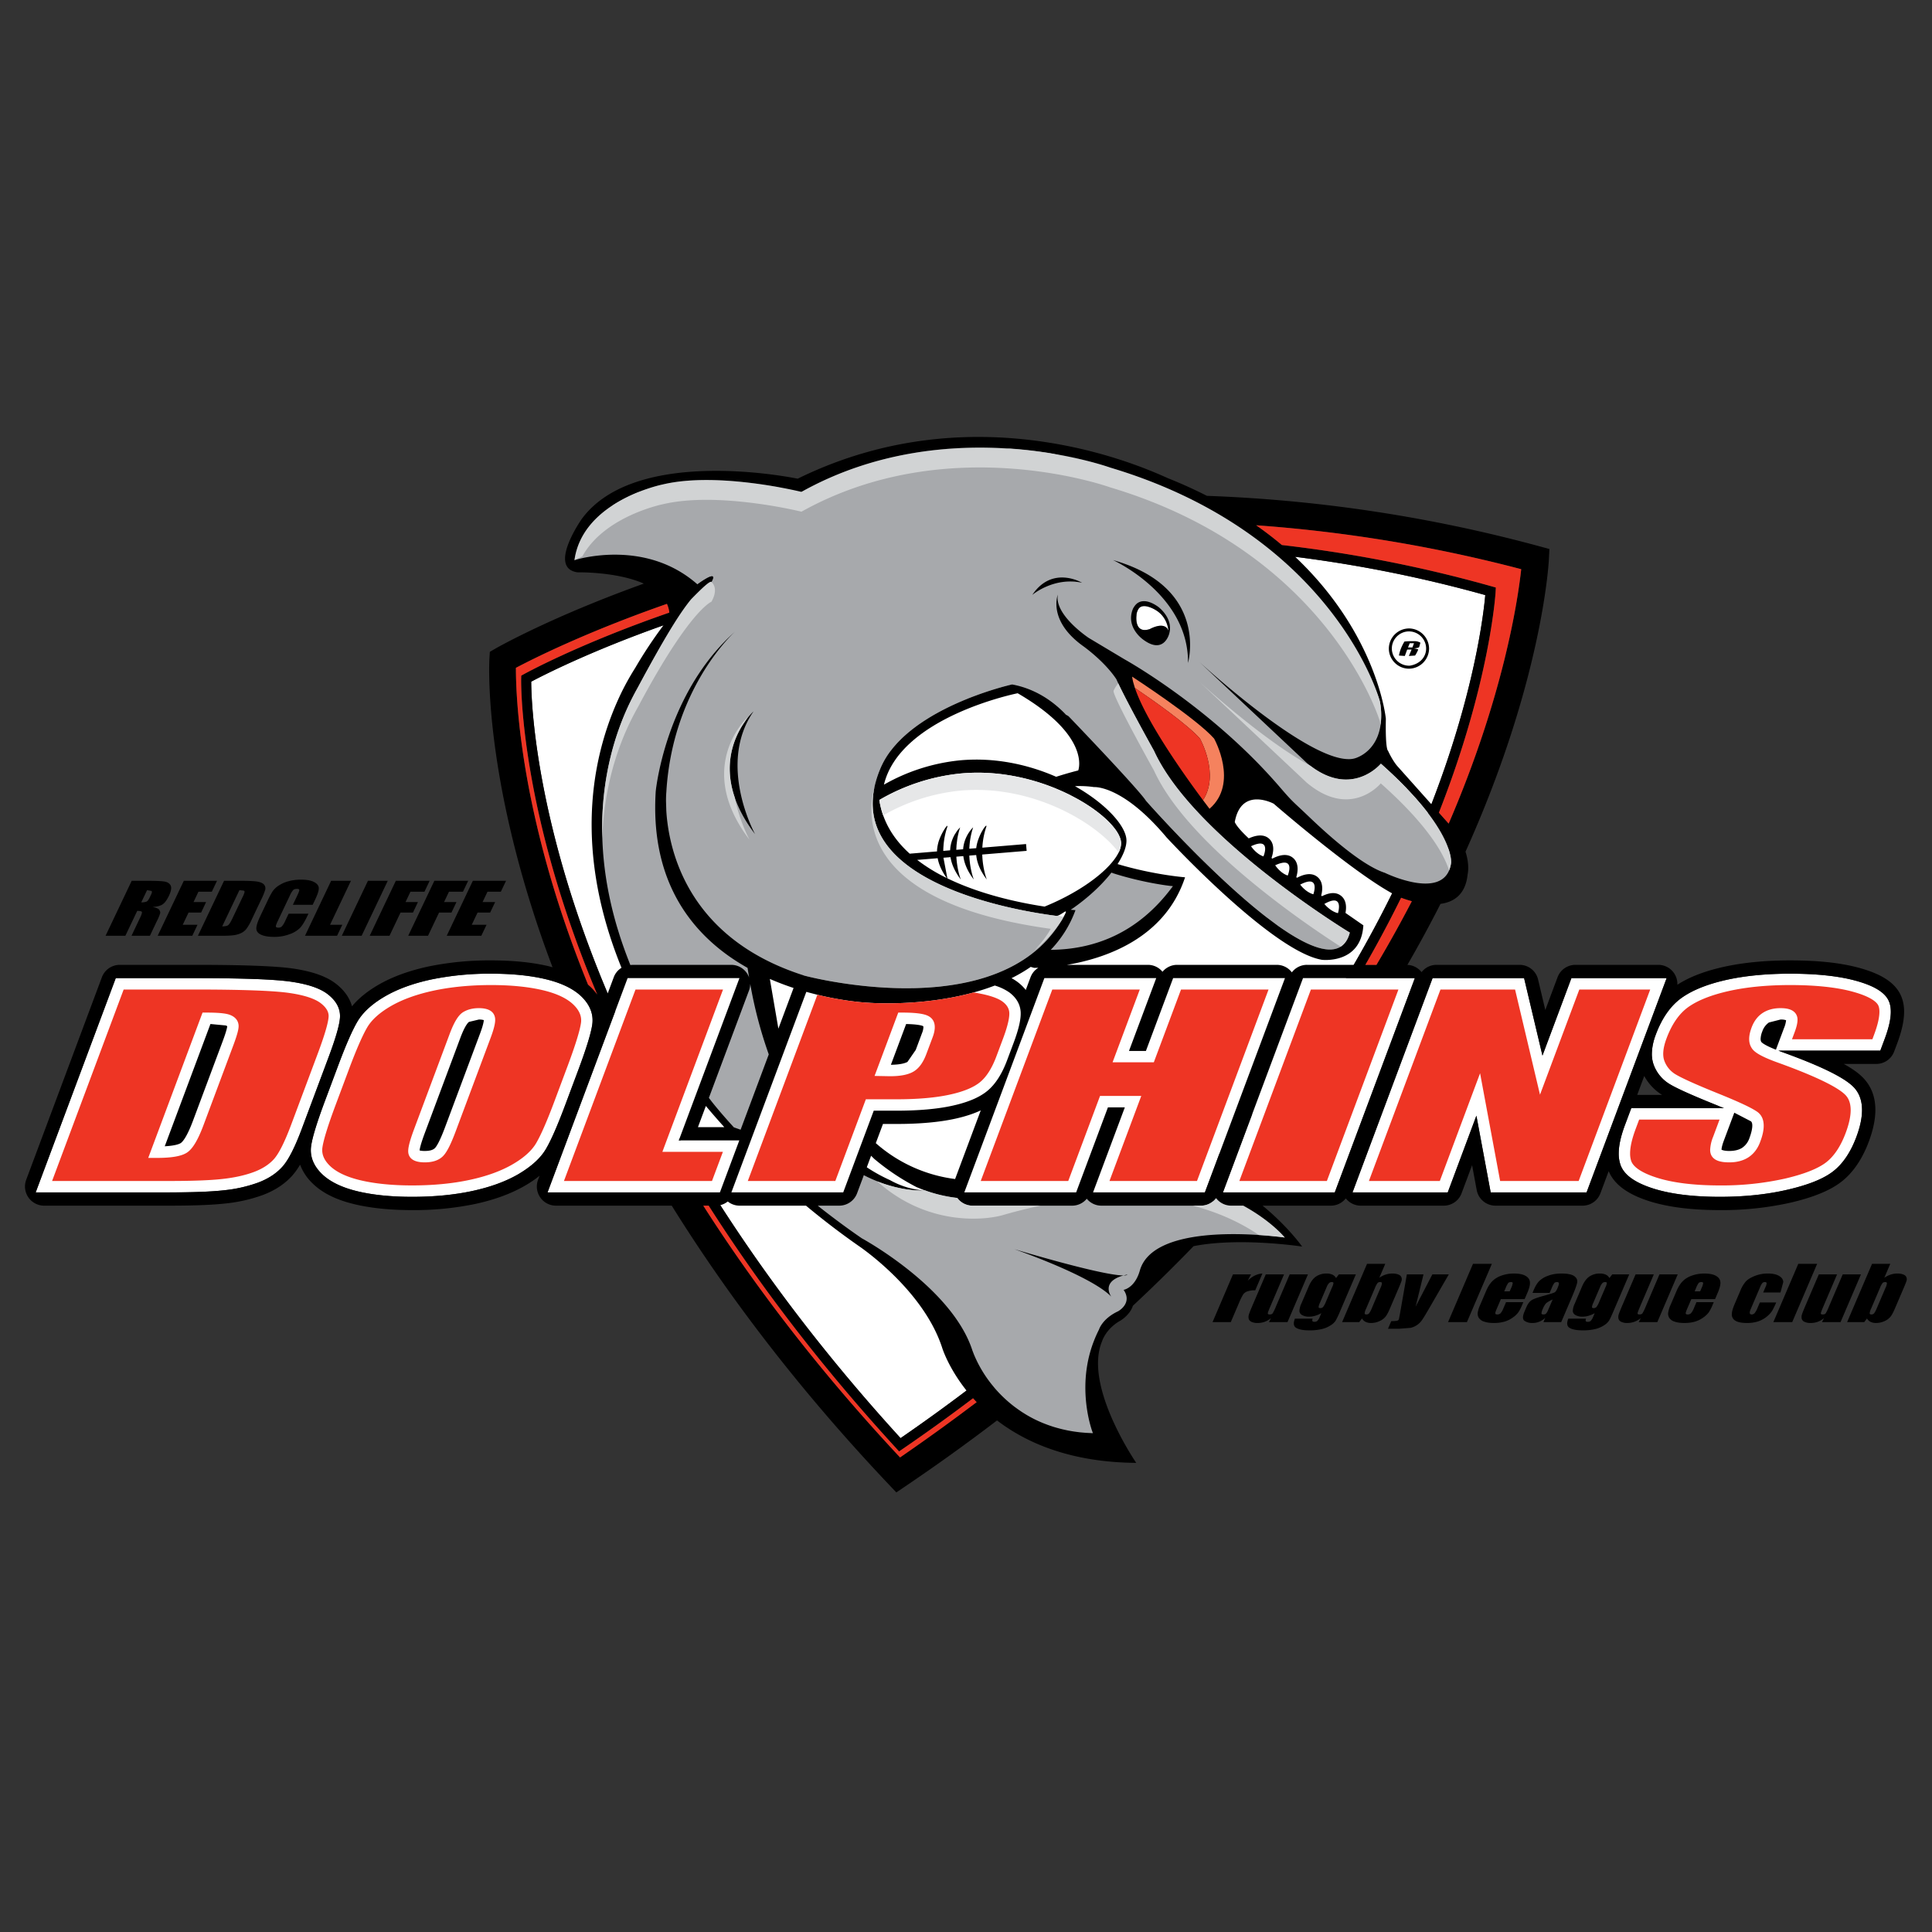
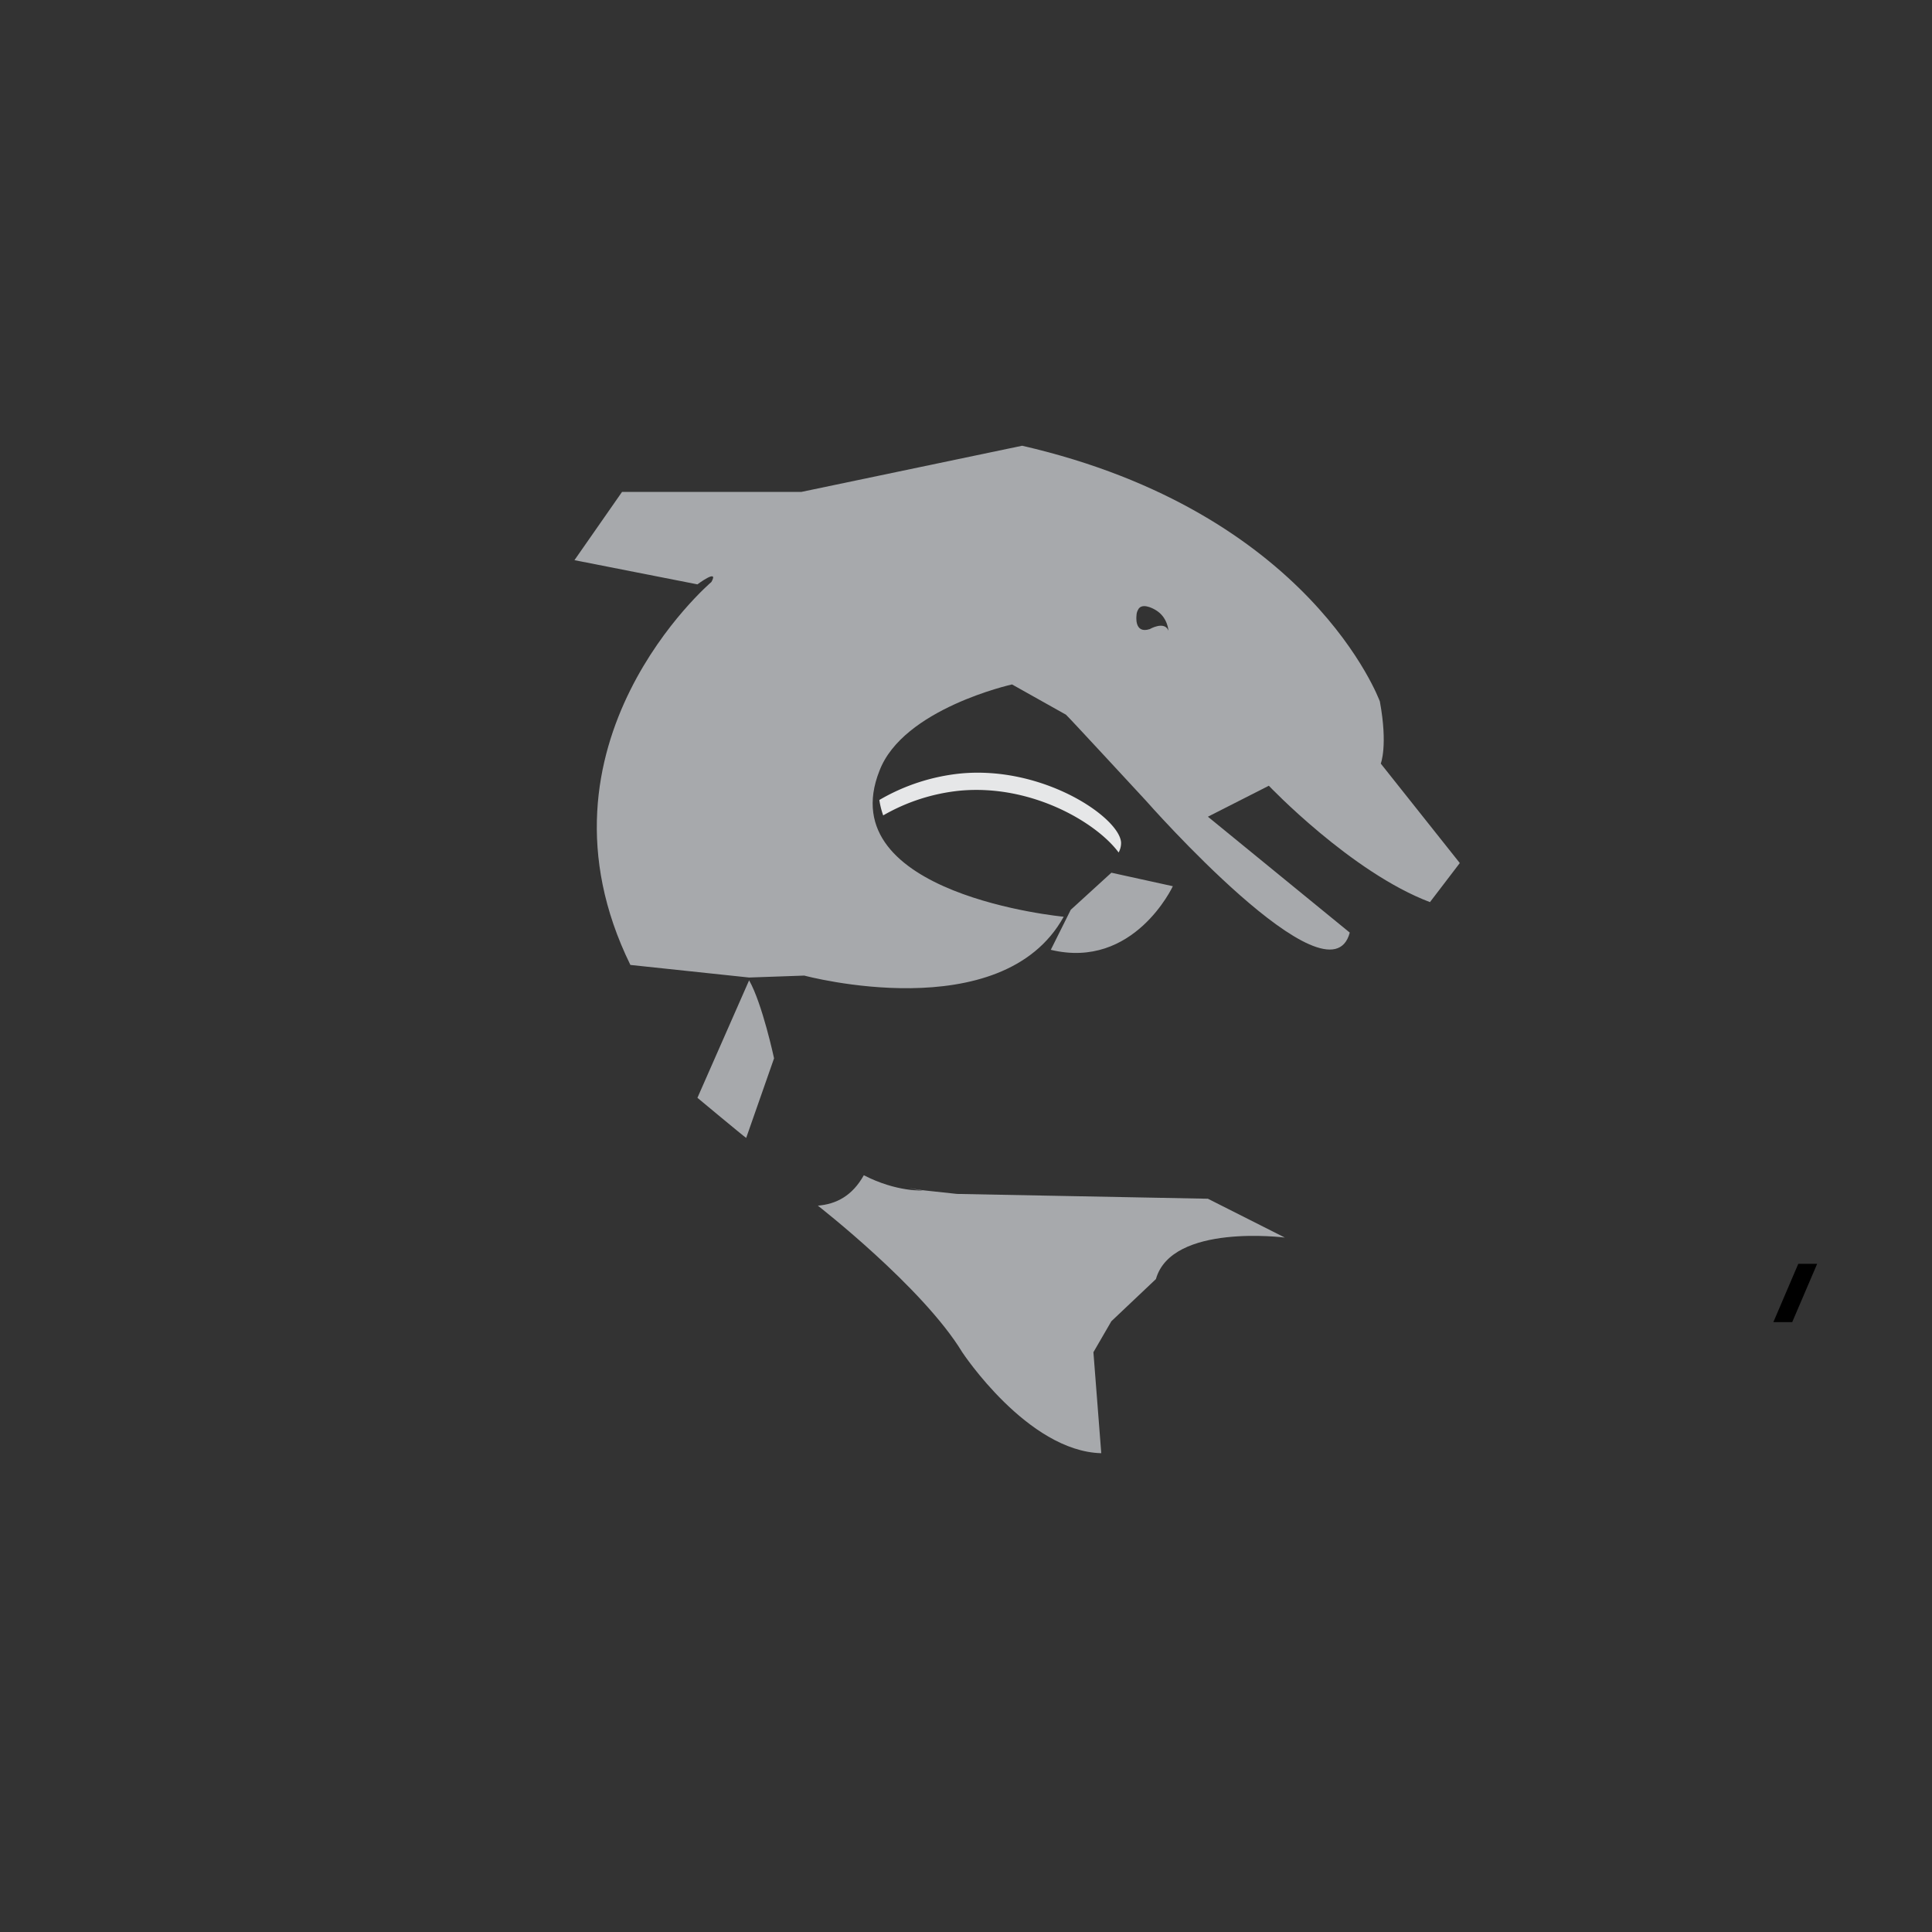
<svg xmlns="http://www.w3.org/2000/svg" clip-rule="evenodd" fill-rule="evenodd" stroke-linejoin="round" stroke-miterlimit="1.414" viewBox="0 0 80 80">
  <rect x="0" y="0" width="80" height="80" fill="#333333" stroke="none" />
-   <path d="m25.479 41.866a47.613 47.613 0 0 1 -1.708-4.441c-1.673-5.115-1.772-8.548-1.775-9.199.707-.377 4.978-2.568 11.476-4.091 6.512-1.526 16.649-2.669 28.03.506-.079.903-.6 5.403-3.411 11.425a49.046 49.046 0 0 1 -2.36 4.437h2.855l-3.315 8.872h-4.631l1.219-3.261a56.68 56.68 0 0 1 -1.377 1.682l-.59 1.579h-.801c-3.362 3.679-7.322 7.093-11.8 10.175-3.256-3.567-5.805-7.003-7.801-10.175h-6.817zm48.162 1.64.134.05c1.658.598 2.641 1.085 3.008 1.488.213.237.32.545.32.921 0 .322-.078.694-.234 1.113-.239.638-.565 1.119-.968 1.429-.4.308-1.016.555-1.885.757-.842.195-1.782.294-2.796.294-1.117 0-2.047-.116-2.763-.344-.779-.249-1.224-.576-1.363-1.001a1.437 1.437 0 0 1 -.066-.451c0-.325.085-.711.256-1.169l.264-.705h3.835a26.603 26.603 0 0 0 -.464-.191c-.905-.367-1.483-.628-1.768-.799a1.56 1.56 0 0 1 -.67-.793 1.294 1.294 0 0 1 -.081-.465c0-.241.055-.51.165-.804.257-.687.619-1.199 1.076-1.523.444-.314 1.064-.562 1.843-.737.766-.171 1.655-.257 2.643-.257 1.081 0 1.984.095 2.684.282.757.204 1.209.47 1.384.814.066.133.099.292.099.481 0 .299-.084.672-.253 1.125l-.181.485zm-52.18 5.116c-.522.302-1.166.537-1.916.697-.741.159-1.575.239-2.479.239-.86 0-1.618-.076-2.252-.227-.657-.156-1.158-.4-1.488-.724-.355-.349-.504-.741-.441-1.164.054-.366.242-.977.575-1.867l.538-1.44c.324-.866.585-1.465.801-1.833.226-.385.613-.738 1.148-1.048.521-.302 1.166-.537 1.916-.697a11.936 11.936 0 0 1 2.48-.239c.86 0 1.617.076 2.251.227.658.157 1.158.4 1.488.724.356.349.504.741.441 1.165-.054.365-.242.975-.575 1.866l-.538 1.44c-.324.867-.586 1.466-.801 1.832-.227.387-.613.74-1.148 1.049zm38.487.753h-3.943l3.315-8.872h3.79l.76 3.208 1.199-3.208h3.943l-3.315 8.872h-3.971l-.591-3.177zm-52.938 0h-5.532l3.316-8.872h3.243c2.018 0 3.33.048 4.012.147.713.104 1.214.276 1.532.526.344.27.511.584.498.933-.011.3-.167.848-.476 1.675l-1.099 2.941c-.295.789-.56 1.309-.811 1.588-.253.281-.595.503-1.015.66a5.959 5.959 0 0 1 -1.401.314c-.514.058-1.277.088-2.267.088zm21.133-2.245-.035.093h.088l-.009-.016z" fill="#fff" />
  <path d="m57.175 31.619s.3-.741-.038-2.574c0 0-2.848-7.838-14.812-10.588l-9.138 1.911h-7.429l-1.971 2.827 5.092 1.002s.909-.68.579-.099c0 0-7.853 6.683-3.355 15.858l4.916.521 2.284-.08s8.184 2.203 10.742-2.437c0 0-9.662-.905-7.629-6.043l-.001.004c.974-2.579 5.491-3.58 5.491-3.58l2.232 1.252c.04.018 3.315 3.564 3.315 3.564s7.596 8.637 8.438 5.46l-5.874-4.799 2.523-1.282s3.412 3.587 6.672 4.819l1.235-1.618zm-9.567-5.569c-.658.213-.548-.566-.548-.566 0-.168.104-.298.104-.298.207-.237.7.081.7.081.389.239.494.62.52.849-.164-.423-.776-.066-.776-.066zm-16.589 14.543-2.14 4.865s1.933 1.611 2.019 1.661l1.154-3.296s-.484-2.264-1.033-3.23zm22.183 10.652-3.185-1.608-10.388-.199-1.326-.143s-.443-.049-.658-.105c.187.051.38.087.581.105 0 0-1.097.072-2.457-.631-.484.863-1.148 1.196-1.903 1.26 0 0 4.35 3.384 5.978 6.068 0 0 2.703 4.104 5.757 4.182l-.325-4.182.744-1.283 1.844-1.745c.656-2.321 5.338-1.719 5.338-1.719zm-4.637-14.549-2.545-.559-1.682 1.535-.827 1.658c3.443.833 5.054-2.634 5.054-2.634z" fill="#a7a9ac" fill-rule="nonzero" />
  <path d="m74.212 54.746h-.781l1.032-2.413h.781z" />
  <g fill-rule="nonzero">
-     <path d="m39.202 36.357a7.061 7.061 0 0 1 -1.223-.75l.848-.07c.045.246.159.521.375.82zm17.794 3.595h-.459a49.582 49.582 0 0 0 1.483-2.777c.144.055.292.102.441.142a52.088 52.088 0 0 1 -1.465 2.635zm11.826 5.385h-1.029l.292-.782c.174.32.428.589.737.782zm-13.42-7.525c-.325-.077-.563-.382-.563-.382.836-.473.563.382.563.382zm-1.019-.782c-.321-.088-.545-.4-.545-.4.851-.443.545.4.545.4zm-1.061-.776c-.314-.103-.519-.425-.519-.425.869-.4.519.425.519.425zm-1.005-.793c-.311-.101-.514-.421-.514-.421.864-.402.514.421.514.421zm-22.326 11.211h-1.09l.327-.876c.231.276.486.569.763.876zm1.887-6.136c.322.139.649.264.982.374l-.629 1.684zm4.684 6.005h.557c.949 0 1.763-.072 2.421-.215.414-.09.768-.206 1.071-.347l-1.062 2.842a6.131 6.131 0 0 1 -3.284-1.486zm-5.895.238-.279-.098c-.611-.667-.933-1.087-.933-1.087l-.102-.133 1.662-4.448a.783.783 0 0 0 .05-.275c.173.994.43 1.971.768 2.922zm20.313 3.145h.501c1.183.649 1.721 1.321 1.721 1.321s-1.746-.257-3.364-.08c-1.213.133-2.355.509-2.633 1.422-.204.751-.679.823-.679.823.384.557-.226.886-.226.886-.664.31-.794.761-.794.761-.082.16-.152.319-.213.478-.551 1.42-.329 2.77-.161 3.417l.018.065.005.02.015.051.007.025.012.038.009.03.008.025.016.046.033.093-.269-.013-.089-.007-.171-.015-.105-.013-.148-.02-.11-.018-.133-.024-.114-.024-.121-.027-.115-.029-.111-.03-.118-.034-.097-.031-.123-.042-.075-.027-.147-.057a5.05 5.05 0 0 1 -.707-.35l-.017-.01-.149-.093-.019-.012-.159-.109-.146-.106a5.404 5.404 0 0 1 -.824-.776l-.133-.163a5.197 5.197 0 0 1 -.598-.945l-.064-.136-.059-.136-.008-.019-.044-.115-.01-.024-.045-.132c-.915-2.568-4.539-4.531-4.539-4.531a30.023 30.023 0 0 1 -1.822-1.353h.886a.792.792 0 0 0 .737-.511l.28-.749c1.231.637 2.247.637 2.428.632l.029-.001-.165-.02-.156-.025-.099-.02a3.516 3.516 0 0 1 -.954-.364 6.85 6.85 0 0 1 -.96-.531l.178-.478.127.126a9.413 9.413 0 0 0 1.744 1.167c.54.234 1.111.387 1.696.453l.029.034.031.038.019.019.058.052.066.05.076.044.094.039.076.023.036.007.055.01.093.005h4.127a.785.785 0 0 0 .604-.287.78.78 0 0 0 .6.287h4.127a.785.785 0 0 0 .626-.312c.148.196.38.312.626.312zm-9.095-9.42c.275-.137.542-.292.795-.467l.138.04.177-.003a.774.774 0 0 0 -.322.389l-.198.529a1.865 1.865 0 0 0 -.59-.488zm14.169-.552h-1.935a.784.784 0 0 0 -.626.311.784.784 0 0 0 -.625-.311h-4.128a.783.783 0 0 0 -.603.287.782.782 0 0 0 -.601-.287h-3.356c1.573-.264 4.053-1.084 4.891-3.625 0 0-1.286-.097-2.795-.548.256-.398.386-.756.366-1.022-.043-.584-.865-1.488-2.129-2.203.264-.013.528 0 .79.038 0 0 1.171-.1 2.999 2.08 0 0 4.357 4.723 6.439 5.072 0 0 1.615.192 1.713-1.428l-.741-.514c.039-.199.055-.518-.181-.707-.259-.209-.594-.085-.79.014l-.034-.025c.05-.187.104-.553-.151-.767-.283-.238-.67-.065-.85.029l-.031-.023c.054-.176.134-.567-.13-.795-.286-.247-.686-.065-.861.025l-.035-.027c.065-.179.156-.551-.088-.787-.269-.26-.673-.104-.854-.023-.297-.278-.507-.514-.579-.676.267-1.488 1.613-.76 1.613-.76s3.192 2.773 4.903 3.712a48.64 48.64 0 0 1 -1.591 2.96zm-19.452-7.461c.677-2.82 5.538-3.785 5.538-3.785 3.073 1.789 2.507 3.197 2.507 3.197s-.352.083-.914.262c-1.145-.502-2.535-.817-3.994-.68a7.937 7.937 0 0 0 -3.137 1.006zm2.464 3.026.292-.024c.043.274.167.585.427.926 0 0-.154-.385-.184-.946l.288-.024c.036.284.159.611.434.97 0 0-.162-.405-.186-.991l.286-.023c.028.294.149.636.438 1.014 0 0-.17-.426-.188-1.035l1.838-.152-.024-.282-1.81.15c.014-.286.067-.57.157-.842s-.354.321-.41.863l-.287.023c.011-.274.056-.575.159-.886 0 0-.374.338-.415.908l-.284.023.012-.204.027-.221c.023-.149.058-.3.107-.455l.015-.051-.085.093-.046.059-.106.164-.045.091-.013.028-.032.08-.011.027-.034.112-.006.027-.02.099-.006.037-.013.135-.283.024.004-.123.01-.129c.021-.25.071-.491.148-.724s-.253.23-.365.629l-.02.08-.017.087-.005.041a.856.856 0 0 0 -.012.16l-.492.041-.64.053c-.65-.585-1.119-1.315-1.258-2.223a8.314 8.314 0 0 1 3.382-1.099c1.423-.132 2.795.161 3.918.621l.277.12.028.012.253.12.394.209.024.014.206.122.034.021.194.125.024.015.097.067.049.035.195.146.1.081.073.06.059.052.098.088.045.044.079.078.041.044.075.083.028.032.099.126.068.099.011.018.054.093.051.111.008.019.028.091.004.016.014.091c.052.698-1.258 1.883-3.167 2.66-1.075-.164-2.651-.501-4.025-1.17zm5.272 2.155c.707-.484 1.282-1.027 1.682-1.535 1.383.447 2.545.559 2.545.559-1.47 2.002-3.332 2.621-5.054 2.634.43-.451.785-.993 1.022-1.643zm-7.903-5.802-.019.047c-1.81 4.576 5.655 5.794 7.31 6.006.203.026.586-.446.319.037a4.987 4.987 0 0 1 -1.023 1.289c-1.472 1.321-3.623 1.676-5.528 1.671-2.271-.006-4.191-.523-4.191-.523-4.415-1.399-5.446-4.584-5.668-6.351a6.49 6.49 0 0 1 -.045-.482l-.012-.384c-.001-.238.013-.375.013-.375.247-4.198 2.662-6.483 2.838-6.644-2.391 2.127-3.069 5.263-3.232 6.279l-.016.106-.013.086-.016.138c-.216 3.454 1.237 5.546 3.021 6.814.252.178.513.343.782.494l.064.399a.788.788 0 0 0 -.74-.525h-4.127l-.049.004c-.166-.407-.315-.82-.449-1.239l-.093-.3c-1.458-4.882-.003-8.313.649-9.575l.075-.144.192-.353.179-.331.024-.043.356-.637.15-.26.036-.062.134-.227.043-.07.099-.163.062-.101.088-.142.061-.096.072-.113.092-.142.036-.054.143-.214c.151-.221.289-.414.416-.579l.117-.152.02-.025.092-.113.023-.027.102-.121c.435-.499.636-.575.636-.575.33-.581-.579.099-.579.099a4.819 4.819 0 0 0 -.744-.54c-1.665-.98-3.496-.673-4.125-.522l-.072.018-.042.011-.018.005-.027.007-.034.01-.03.009c.08-.576.322-1.052.645-1.446 1.066-1.301 3.021-1.691 3.021-1.691 1.509-.356 3.507-.111 4.702.099.626.111-.054.815 1.032.211a14.071 14.071 0 0 1 3.453-1.361c4.935-1.236 9.199.316 9.337.357l.413.128.147.048.25.083.235.083.149.053.286.107.088.033.315.126.048.019.333.139.021.009.345.153.339.158a17.441 17.441 0 0 1 4.422 2.997c2.242 2.101 3.263 4.243 3.617 5.127l.077.2.028.08.037.106.01.032c.04.206.059.416.056.626-.018 1.322-.896 1.655-.999 1.698a.842.842 0 0 1 -.325.065c-1.776.039-6.04-3.872-6.199-4.019l4.44 4.175c.156.132.323.251.498.355.428.251.816.339 1.152.334.883-.012 1.429-.648 1.429-.648l.286.259.218.204.056.053.2.195.049.049.156.158.054.055.358.385.073.082.194.226.053.063.139.172.023.029.08.104c.172.224.331.458.477.701l.079.138c.458.822.402 1.233.402 1.233-.124.886-.917.931-1.619.786a5.085 5.085 0 0 1 -.661-.19l-.094-.035-.022-.009-.095-.037-.158-.067-.052-.024-.038-.018a2.701 2.701 0 0 1 -.301-.121c-.867-.408-1.985-1.381-2.821-2.181-.695-.665-.671-.599-1.197-1.211a22.244 22.244 0 0 0 -1.673-1.746c-2.41-2.265-4.776-3.574-4.776-3.574l-1.5-.897c-.084-.057-1.43-.975-1.276-1.794-.003.007-.335.838.595 1.756.136.134.283.257.438.368 0 0 .144.101.349.271.302.251.736.652 1.04 1.108.355.799 1.417 2.71 1.548 2.946l.014.024c1.643 3.599 8.104 7.525 8.104 7.525-.138.52-.457.722-.893.699-.557-.03-1.306-.428-2.117-1.009l-.427-.319c-2.345-1.811-5.001-4.831-5.001-4.831-.397-.576-3.202-3.494-3.202-3.494l-.028-.021-.085-.049c-.523-.549-1.256-1.071-2.232-1.252 0 0-3.458.766-4.975 2.686a3.327 3.327 0 0 0 -.496.843zm.835 28.479c-3.403-3.64-6.065-7.16-8.148-10.425h.222c2.002 3.142 4.542 6.531 7.763 10.043l.122.134.149-.103a75.924 75.924 0 0 0 2.914-2.098l.15.162zm-6.645-10.425h2.75c.698.582 1.42 1.134 2.164 1.655 0 0 2.674 1.779 3.472 4.223 0 0 .246.818 1.01 1.777a76.502 76.502 0 0 1 -2.73 1.971c-3.076-3.37-5.521-6.623-7.465-9.648a.783.783 0 0 0 .309-.151.781.781 0 0 0 .49.173zm32.365-26.355c-.141 1.29-.733 5.266-3.004 10.535l-.404-.453c2.13-5.418 2.347-9.114 2.349-9.156l.009-.167-.16-.045a55.168 55.168 0 0 0 -8.701-1.715 15.05 15.05 0 0 0 -1.065-.819c3.707.268 7.381.877 10.976 1.82zm-9.36-.513c2.532.32 5.167.83 7.872 1.585-.067.758-.445 4.056-2.231 8.662l-1.409-1.579s-.182-.195-.389-.641c0 0-.112-.027-.088-1.323 0 0-.329-3.464-3.755-6.704zm-32.267 4.637v-.039c.733-.388 2.933-1.491 6.253-2.649.05.111.084.23.099.361-3.784 1.31-5.998 2.536-6.029 2.554l-.103.057-.003.119c-.001.036-.084 3.702 1.787 9.435a47.095 47.095 0 0 0 1.364 3.651 2.406 2.406 0 0 0 -.264-.306l-.118-.106a46.694 46.694 0 0 1 -1.273-3.518c-1.537-4.864-1.705-8.317-1.713-9.559zm4.389.943c-1.106 2.264-2.149 6.193-.017 11.438a.783.783 0 0 0 -.32.389l-.251.673a47.173 47.173 0 0 1 -1.393-3.711c-1.673-5.115-1.772-8.548-1.775-9.199.457-.243 2.403-1.245 5.476-2.333a18.384 18.384 0 0 0 -1.171 1.767c-.171.27-.36.596-.549.976zm7.712 12.455.028.008.299.078.055.014c1.209.294 2.094.329 2.094.329s2.182.183 4.388-.428c.292-.08.581-.175.864-.283.214.062.417.158.601.284.294.22.453.495.471.817l.001.064c0 .283-.095.676-.289 1.197l-.274.731c-.214.574-.491 1.002-.822 1.273s-.808.472-1.457.613c-.619.135-1.394.203-2.304.203h-.939l-1.264 3.383h-4.631l3.103-8.303zm16.428 8.283h-4.631l1.316-3.521h-.7l-1.316 3.521h-4.631l3.315-8.872h4.632l-1.128 3.015h.701l1.127-3.015h4.631zm5.378 0h-4.63l3.315-8.872h4.631zm10.427 0h-3.971l-.592-3.176-1.186 3.176h-3.943l3.315-8.872h3.789l.761 3.209 1.199-3.209h3.943zm12.162-5.869h-4.218l.133.05c1.658.598 2.642 1.085 3.008 1.489.214.237.321.545.321.921 0 .321-.078.693-.235 1.112-.238.638-.564 1.119-.968 1.43-.4.307-1.016.555-1.884.756-.842.196-1.783.295-2.796.295-1.117 0-2.047-.116-2.764-.345-.778-.249-1.224-.576-1.362-1.001a1.43 1.43 0 0 1 -.066-.45c0-.325.085-.712.255-1.169l.264-.706h3.835l-.463-.19c-.905-.367-1.484-.628-1.769-.8a1.558 1.558 0 0 1 -.669-.793 1.289 1.289 0 0 1 -.081-.464c.007-.276.063-.549.165-.805.256-.686.618-1.199 1.076-1.522.443-.315 1.063-.563 1.843-.738.766-.17 1.655-.257 2.642-.257 1.082 0 1.985.095 2.685.283.757.203 1.209.469 1.383.814.067.132.1.291.1.48 0 .3-.085.672-.254 1.125zm-49.751 3.717h2.505l-.803 2.152h-7.137l3.315-8.872h4.631zm-6.648 1.4c-.521.302-1.165.536-1.915.697-.742.158-1.576.239-2.48.239-.86 0-1.617-.076-2.251-.227-.658-.157-1.159-.401-1.489-.724-.355-.35-.503-.741-.44-1.165.054-.365.242-.976.575-1.867l.538-1.44c.323-.865.585-1.465.801-1.832.226-.386.612-.739 1.148-1.049.521-.302 1.165-.536 1.916-.697a11.933 11.933 0 0 1 2.479-.239c.86 0 1.618.076 2.252.228.657.156 1.158.4 1.488.723.355.349.503.741.441 1.165-.055.365-.243.976-.575 1.867l-.538 1.439c-.325.867-.587 1.467-.802 1.833-.216.369-.578.708-1.148 1.049zm-14.451.752h-5.531l3.315-8.872h3.243c2.018 0 3.331.049 4.013.148.713.104 1.214.276 1.531.525.344.27.512.584.499.934-.011.3-.167.847-.476 1.674l-1.1 2.942c-.294.789-.56 1.308-.811 1.587-.253.282-.594.504-1.015.66a5.842 5.842 0 0 1 -1.4.314c-.515.058-1.278.088-2.268.088zm1.027-9.422h-3.079a.792.792 0 0 0 -.737.511l-3.139 8.4a.794.794 0 0 0 .736 1.061h5.192c1.025 0 1.787-.03 2.33-.091a6.425 6.425 0 0 0 1.53-.345c.505-.188.92-.459 1.233-.808.122-.141.231-.293.324-.455.111.293.287.558.514.774.408.401.979.684 1.746.867.676.161 1.476.242 2.379.242.871.007 1.741-.077 2.595-.251.806-.173 1.505-.428 2.076-.76.225-.129.427-.267.607-.413l-.067.179a.793.793 0 0 0 .737 1.061h4.802c2.234 3.59 5.156 7.494 8.977 11.533l.323.341.388-.263a80.167 80.167 0 0 0 3.782-2.718c1.226.938 3.062 1.737 5.764 1.757 0 0-2.191-3.182-1.417-5.03 0 0 .153-.524.769-.864 0 0 .389-.23.509-.611a68.018 68.018 0 0 0 2.513-2.468c1.913-.379 4.496.017 4.496.017s-.569-.814-1.638-1.694h2.826a.79.79 0 0 0 .62-.302c.148.19.376.301.617.302h3.44a.788.788 0 0 0 .736-.511l.436-1.165.192 1.034c.071.37.397.641.774.642h3.611a.788.788 0 0 0 .736-.511l.343-.918c.229.548.778.955 1.677 1.242.771.246 1.757.371 2.931.371.982.008 1.961-.096 2.92-.308.947-.221 1.632-.501 2.096-.857.486-.374.873-.937 1.148-1.673.18-.484.271-.922.271-1.312 0-.511-.155-.94-.464-1.283-.147-.162-.376-.36-.845-.62h1.349a.79.79 0 0 0 .737-.511l.124-.331c.193-.517.289-.951.289-1.32 0-.275-.053-.514-.159-.725-.253-.5-.803-.849-1.732-1.099-.758-.203-1.682-.301-2.828-.301-1.027 0-1.957.091-2.762.27-.791.178-1.416.42-1.908.738l.001-.039a.792.792 0 0 0 -.785-.785h-3.44a.79.79 0 0 0 -.736.511l-.508 1.359-.3-1.265a.787.787 0 0 0 -.765-.605h-3.44a.784.784 0 0 0 -.619.303.784.784 0 0 0 -.587-.301c.48-.83.937-1.672 1.371-2.527.548-.073 1.041-.383 1.124-1.228 0 0 .094-.369-.089-.932 3.154-7.003 3.441-11.878 3.452-12.089l.023-.445-.431-.117a60.962 60.962 0 0 0 -13.75-2.084 19.6 19.6 0 0 0 -1.57-.712c-.534-.214-7.681-3.778-15.378.002 0 0-6.679-1.418-8.941 1.669 0 0-1.427 2.027-.177 2.208 0 0 1.619-.035 2.748.467-3.796 1.365-5.984 2.6-6.116 2.675l-.26.149-.018.299c-.009.162-.207 4.048 1.737 10.231.268.852.561 1.697.878 2.532l-.158-.042c-.676-.161-1.477-.242-2.38-.242a12.497 12.497 0 0 0 -2.595.251c-.806.173-1.505.428-2.076.759-.458.265-.825.564-1.096.891-.081-.294-.267-.622-.655-.927-.395-.31-.981-.518-1.791-.637-.71-.103-2.048-.153-4.093-.153zm36.768-15.822s-1.231-.737-2.059.504c0 0 .884-.758 2.059-.504zm2.804 1.92c-.658.213-.548-.566-.548-.566 0-.168.104-.298.104-.298.207-.237.7.081.7.081.389.239.494.62.52.849-.147-.378-.652-.133-.776-.066zm.355-.921c-.571-.406-.851-.184-.933-.092-.06.063-.111.158-.111.158-.339.8.447 1.311.447 1.311.839.6 1.05-.27 1.05-.27l.004-.017c.148-.566-.334-.992-.457-1.09zm1.23 2.323s.895-3.129-3.106-4.26c0 0 3.139 1.42 3.106 4.26zm-17.928 7.087s-1.588-2.88-.063-5.082c0 0-2.258 2.041.063 5.082zm27.105-6.974h-.027a.717.717 0 0 1 -.71-.71c0-.389.321-.71.71-.71l.027.001c.379.014.683.33.683.709 0 .35-.258.645-.683.71zm0-1.542h-.028a.84.84 0 0 0 -.833.833c0 .456.376.833.833.833l.029-.001a.84.84 0 0 0 .804-.832.841.841 0 0 0 -.805-.833zm.18.612-.065.174h-.182l.036-.088.036-.086zm-.282.263h.182l-.112.264.257-.017c.05-.076.093-.157.128-.241 0-.009-.005-.015-.014-.019l-.025-.008-.046-.011-.047-.01-.054-.006.029-.002a.93.93 0 0 0 .164-.031l.034-.021.05-.175-.014-.021-.025-.011-.087-.029-.071-.01-.127-.001c-.123 0-.235.005-.335.016a1.962 1.962 0 0 0 -.145.29 1.548 1.548 0 0 0 -.083.29l.244.017zm14.98 15.441a.73.73 0 0 0 -.276.373.897.897 0 0 0 -.069.307c0 .051.009.093.029.124.008.012.09.12.605.323l.336-.898c.044-.103.073-.212.085-.323a.675.675 0 0 0 -.232-.028zm-1.434 3.735-.434 1.158c-.082.222-.095.33-.095.375.03.014.117.052.319.052.222 0 .403-.045.537-.132a.785.785 0 0 0 .297-.395c.081-.216.121-.397.121-.523 0-.087-.019-.149-.058-.179zm-33.895-2.599.26-.697a.702.702 0 0 0 .057-.243l-.005-.041c-.022-.014-.16-.08-.71-.091l-.631 1.687c.387-.004.588-.065.686-.118zm-29.205-1.073-1.892 5.063c.432-.024.604-.093.668-.137.064-.045.241-.224.502-.923l1.224-3.276c.173-.462.191-.602.192-.635-.004-.005-.018-.016-.061-.032zm10.708-.088c-.024.015-.157.118-.36.663l-1.467 3.926c-.18.48-.214.668-.221.732.03.01.091.024.215.024.204 0 .347-.041.425-.124.057-.06.188-.252.415-.859l1.444-3.864c.14-.373.158-.523.16-.571a.647.647 0 0 0 -.205-.024zm27.256 10.462-.158.038c.164 0 .158-.038.158-.038zm-.66.918s-.463-.613.502-.88c-.33 0-1.353-.154-4.521-1.089 0 0 3.173 1.093 4.019 1.969zm-39.928-16.835.183.033c.026.023.022.07-.013.142l-.059.125c-.048.101-.095.16-.141.178a.629.629 0 0 1 -.211.028zm-.898 1.888.49-1.029c.115 0 .179.014.192.043s-.009.105-.067.227l-.361.759h.762l.286-.602c.057-.108.104-.22.14-.337.006-.041-.008-.086-.041-.135-.032-.048-.123-.087-.273-.116.186-.013.324-.049.414-.11s.177-.179.262-.356c.091-.194.115-.335.071-.423-.045-.089-.131-.144-.258-.165-.127-.022-.385-.032-.773-.032h-.582l-1.082 2.276zm4.722-1.888.179.02c.027.014.038.035.033.064a.952.952 0 0 1 -.08.199l-.421.886c-.072.152-.131.245-.175.279-.044.035-.128.052-.249.052zm-.679 1.888c.151.002.303-.005.453-.023.105-.016.2-.043.285-.082a.619.619 0 0 0 .217-.162c.094-.127.173-.264.235-.409l.379-.798c.072-.139.132-.284.179-.433a.237.237 0 0 0 -.042-.201c-.045-.06-.131-.103-.259-.129-.127-.026-.39-.039-.788-.039h-.616l-1.082 2.276zm11.504-1.823.216-.453h-1.375l-1.081 2.276h1.432l.216-.453h-.613l.241-.506h.521l.207-.435h-.521l.204-.429zm-1.568 0 .215-.453h-1.4l-1.082 2.276h.82l.456-.959h.514l.207-.435h-.514l.204-.429zm-1.595 0 .215-.453h-1.4l-1.082 2.276h.82l.456-.959h.515l.206-.435h-.514l.204-.429zm-2.601 1.823 1.082-2.276h-.821l-1.082 2.276zm-1.309-.453.866-1.823h-.82l-1.082 2.276h1.328l.216-.453zm-4.895-1.37.215-.453h-1.374l-1.082 2.276h1.433l.215-.453h-.612l.241-.506h.521l.206-.435h-.521l.204-.429zm4.177.541.103-.217c.101-.213.151-.37.149-.471-.002-.1-.065-.185-.191-.252-.126-.068-.31-.101-.553-.101-.178 0-.347.021-.505.065a1.353 1.353 0 0 0 -.408.179.893.893 0 0 0 -.253.237 3.28 3.28 0 0 0 -.199.369l-.315.664c-.106.223-.16.39-.162.501s.06.198.187.261c.127.062.311.094.552.094.218.003.435-.035.639-.111.161-.053.308-.142.43-.259.093-.098.196-.265.308-.5l.042-.089h-.821l-.136.287a.936.936 0 0 1 -.143.239.203.203 0 0 1 -.147.051c-.065 0-.099-.017-.102-.051-.002-.034.023-.106.076-.217l.503-1.06a.866.866 0 0 1 .136-.226c.035-.035.087-.052.156-.052.062 0 .094.014.099.043.004.029-.021.101-.076.217l-.19.399zm47.794 17.281 1.033-2.413h-.782l-1.032 2.413zm-9.778 0 .334-.781c.05-.127.11-.25.18-.367a.361.361 0 0 1 .173-.125.973.973 0 0 1 .326-.044l.297-.695c-.215.011-.418.11-.609.297l.138-.261h-.749l-.845 1.976zm2.349 0 .846-1.976h-.756l-.568 1.327a1.94 1.94 0 0 1 -.138.287c-.024.03-.064.045-.122.045-.053 0-.079-.015-.079-.043 0-.029.033-.12.099-.274l.574-1.342h-.756l-.57 1.333c-.072.17-.116.283-.132.34a.319.319 0 0 0 -.004.165c.013.052.051.095.112.126a.58.58 0 0 0 .263.048.825.825 0 0 0 .547-.203l-.084.167zm15.313 0 .845-1.976h-.756l-.567 1.327a1.946 1.946 0 0 1 -.139.287c-.024.03-.064.045-.121.045-.054 0-.08-.015-.08-.043 0-.029.033-.12.099-.274l.574-1.342h-.755l-.571 1.333c-.072.17-.116.283-.132.34a.319.319 0 0 0 -.004.165c.013.052.051.095.112.126a.582.582 0 0 0 .264.048.863.863 0 0 0 .547-.203l-.085.167zm7.587 0 .845-1.976h-.755l-.568 1.327a1.94 1.94 0 0 1 -.138.287c-.024.03-.064.045-.121.045-.054 0-.081-.015-.08-.043 0-.029.033-.12.099-.274l.574-1.342h-.756l-.57 1.333c-.072.17-.117.283-.132.34a.319.319 0 0 0 -.004.165c.013.052.05.095.112.126a.58.58 0 0 0 .263.048.825.825 0 0 0 .547-.203l-.085.167zm-5.813-1.275h-.228l.061-.143a.873.873 0 0 1 .106-.203c.023-.025.062-.037.117-.037.043 0 .066.014.068.044a.651.651 0 0 1 -.063.196zm-.366.323h.983l.112-.262c.082-.192.118-.341.108-.447-.011-.106-.071-.191-.182-.255s-.272-.096-.485-.096c-.174 0-.339.027-.496.08-.156.053-.285.13-.387.229-.101.1-.189.236-.263.409l-.246.576a1.192 1.192 0 0 0 -.104.336.325.325 0 0 0 .051.212.403.403 0 0 0 .221.151c.107.037.24.055.4.055.166 0 .311-.019.436-.056.123-.036.239-.093.343-.168.086-.058.162-.129.226-.21.059-.089.11-.183.15-.282l.062-.146h-.716l-.111.26a.689.689 0 0 1 -.115.198.188.188 0 0 1 -.139.051c-.047 0-.073-.013-.079-.039-.005-.025.011-.083.049-.172zm-7.52-.323h-.227l.061-.143a.873.873 0 0 1 .106-.203c.023-.025.062-.037.116-.037.044 0 .067.014.068.044a.65.65 0 0 1 -.062.196zm-.366.323h.983l.113-.262c.082-.192.118-.341.107-.447-.01-.106-.071-.191-.182-.255-.11-.064-.272-.096-.484-.096-.174 0-.339.027-.496.08s-.285.13-.387.229c-.102.1-.189.236-.263.409l-.246.576c-.051.106-.086.22-.105.336a.325.325 0 0 0 .051.212.409.409 0 0 0 .222.151c.107.037.24.055.4.055.147.002.294-.017.436-.056.123-.036.239-.093.342-.168a.94.94 0 0 0 .226-.21c.06-.088.11-.183.15-.282l.063-.146h-.716l-.112.26a.686.686 0 0 1 -.114.198.188.188 0 0 1 -.139.051c-.047 0-.074-.013-.079-.039-.006-.025.011-.083.049-.172zm2.144.014-.173.404a.634.634 0 0 1 -.1.182c-.024.023-.06.035-.108.035-.05 0-.077-.015-.082-.044a.542.542 0 0 1 .059-.197.84.84 0 0 1 .116-.204c.04-.048.136-.106.288-.176zm-.125-.271.088-.206a.88.88 0 0 1 .106-.204c.023-.026.061-.039.113-.039.045 0 .07.015.076.046.007.031-.012.098-.056.201a.516.516 0 0 1 -.096.163c-.029.027-.184.079-.467.156-.263.072-.435.134-.516.188-.082.053-.155.154-.218.302l-.069.162c-.086.199-.086.328 0 .387a.554.554 0 0 0 .326.089.744.744 0 0 0 .532-.215l-.076.179h.736l.424-.992c.14-.326.219-.542.238-.647.018-.104-.022-.193-.121-.265-.1-.072-.277-.108-.533-.108-.213 0-.401.032-.561.096a1.016 1.016 0 0 0 -.361.219c-.08.084-.153.202-.218.355l-.057.133zm-7.006-.204-.354.829a.971.971 0 0 1 -.116.221.141.141 0 0 1 -.111.046c-.046 0-.07-.015-.073-.045a.58.58 0 0 1 .064-.203l.362-.848a.873.873 0 0 1 .108-.205.14.14 0 0 1 .107-.04c.047 0 .072.015.074.046a.536.536 0 0 1 -.061.199zm.2-1h-.755l-1.032 2.413h.709l.114-.152c.034.061.086.11.149.141a.504.504 0 0 0 .226.047.822.822 0 0 0 .352-.078.65.65 0 0 0 .249-.185c.055-.071.113-.179.175-.324l.381-.89c.062-.146.099-.242.11-.286a.209.209 0 0 0 -.013-.137c-.02-.047-.062-.083-.127-.109a.675.675 0 0 0 -.252-.039.905.905 0 0 0 -.268.043 1.05 1.05 0 0 0 -.264.131zm16.365 1.186.115-.432c-.003-.102-.059-.186-.171-.253-.111-.066-.265-.1-.462-.1a1.447 1.447 0 0 0 -.548.101c-.167.067-.29.143-.369.228a1.342 1.342 0 0 0 -.226.38l-.24.562c-.083.192-.12.341-.114.446a.295.295 0 0 0 .161.244c.1.058.256.087.469.087.152.002.303-.019.449-.063.236-.077.442-.228.585-.431.065-.115.123-.234.174-.356h-.677l-.1.234a.786.786 0 0 1 -.116.208.164.164 0 0 1 -.126.055c-.043 0-.068-.018-.076-.053-.007-.035.005-.088.035-.158l.396-.928a.593.593 0 0 1 .094-.166.142.142 0 0 1 .102-.036c.043 0 .067.014.071.042a.396.396 0 0 1 -.045.161l-.098.228zm4.346-.186-.354.829a.971.971 0 0 1 -.116.221.141.141 0 0 1 -.111.046c-.046 0-.07-.015-.073-.045a.602.602 0 0 1 .064-.203l.362-.848a.84.84 0 0 1 .109-.205c.025-.027.06-.04.106-.04.047 0 .072.015.074.046a.536.536 0 0 1 -.061.199zm.2-1h-.755l-1.032 2.413h.709l.114-.152c.034.061.086.11.149.141a.504.504 0 0 0 .226.047.822.822 0 0 0 .352-.078.65.65 0 0 0 .249-.185c.055-.071.113-.179.175-.324l.381-.89c.062-.146.099-.242.11-.286a.209.209 0 0 0 -.013-.137c-.02-.047-.062-.083-.127-.109a.675.675 0 0 0 -.252-.039.905.905 0 0 0 -.268.043 1.14 1.14 0 0 0 -.264.131zm-20.34 2.688.474-.037a.786.786 0 0 0 .476-.323c.058-.082.152-.236.283-.462l.827-1.429h-.681l-.694 1.337.327-1.337h-.689l-.289 1.65-.041.207a.106.106 0 0 1 -.079.063 1.242 1.242 0 0 1 -.236.014l-.136.317zm8.55-1.725-.26.608a.917.917 0 0 1 -.114.214.15.15 0 0 1 -.118.047c-.044 0-.068-.013-.07-.039a.485.485 0 0 1 .052-.171l.282-.659a.52.52 0 0 1 .099-.166.157.157 0 0 1 .111-.042c.045 0 .069.012.072.036a.523.523 0 0 1 -.054.172zm.981-.526h-.704l-.117.152a.323.323 0 0 0 -.149-.141.56.56 0 0 0 -.239-.047.754.754 0 0 0 -.44.124c-.12.082-.22.217-.301.404l-.306.717a.793.793 0 0 0 -.081.302c.002.071.038.129.107.172.095.05.202.073.309.066a.82.82 0 0 0 .241-.037c.087-.026.172-.062.251-.107l-.064.15a.539.539 0 0 1 -.101.169c-.03.027-.073.04-.13.04-.08 0-.101-.044-.063-.132h-.736c-.077.192-.057.321.061.387s.297.098.537.098c.171.003.343-.015.51-.052a1.17 1.17 0 0 0 .368-.154.7.7 0 0 0 .207-.191c.038-.06.101-.192.188-.398zm-12.301.526-.259.608a.884.884 0 0 1 -.115.214c-.028.032-.068.047-.118.047-.044 0-.067-.013-.07-.039a.507.507 0 0 1 .052-.171l.282-.659a.52.52 0 0 1 .099-.166.157.157 0 0 1 .111-.042c.045 0 .069.012.072.036a.474.474 0 0 1 -.054.172zm.981-.526h-.704l-.116.152a.328.328 0 0 0 -.149-.141.568.568 0 0 0 -.24-.047.754.754 0 0 0 -.44.124c-.12.082-.22.217-.3.404l-.307.717a.793.793 0 0 0 -.081.302c.002.071.038.129.107.172.095.05.202.073.309.066a.82.82 0 0 0 .241-.037c.087-.026.172-.062.251-.107l-.064.15a.508.508 0 0 1 -.1.169c-.031.027-.074.04-.131.04-.079 0-.1-.044-.063-.132h-.736c-.077.192-.057.321.061.387s.297.098.538.098c.171.003.342-.015.509-.052a1.17 1.17 0 0 0 .368-.154.69.69 0 0 0 .208-.191c.07-.129.133-.262.188-.398z" />
    <path d="m39.793 32.027a8.314 8.314 0 0 0 -3.382 1.099c.034.223.088.436.16.638a7.954 7.954 0 0 1 3.168-1.023c2.985-.28 5.677 1.331 6.581 2.559a.82.82 0 0 0 .101-.42c-.077-1.036-3.205-3.169-6.628-2.853z" fill="#e6e7e8" />
-     <path d="m50.273 30.582c-.745-.844-3.395-2.564-3.395-2.564.019.141.06.299.116.469.84.571 2.194 1.529 2.693 2.095 0 0 .829 1.478.126 2.55.168.226.271.358.271.358 1.226-1.062.189-2.908.189-2.908z" fill="#f5825e" />
  </g>
-   <path d="m29.344 49.924c2.002 3.142 4.542 6.531 7.763 10.043l.122.134.149-.103a74.122 74.122 0 0 0 2.914-2.099c.048.054.097.107.149.161a79.173 79.173 0 0 1 -3.171 2.289c-3.403-3.64-6.065-7.16-8.148-10.425zm-5.593-8.318c-.267-.263-.693-.465-1.266-.602-.599-.142-1.319-.215-2.143-.215-.869 0-1.67.078-2.381.23-.701.15-1.3.366-1.778.643-.464.269-.793.565-.977.879-.199.339-.457.931-.766 1.76l-.538 1.439c-.317.848-.502 1.443-.551 1.771-.04.27.06.518.305.759.268.263.694.465 1.267.602.598.142 1.319.214 2.142.214.871 0 1.672-.077 2.381-.229.701-.15 1.299-.366 1.778-.644.464-.268.793-.564.978-.879.198-.338.456-.929.766-1.759l.538-1.44c.316-.847.501-1.443.55-1.77a.733.733 0 0 0 .009-.115c0-.226-.104-.438-.314-.644zm53.781 1.427h-3.329l.112-.3c.077-.207.116-.371.116-.502a.424.424 0 0 0 -.092-.282c-.116-.139-.31-.204-.613-.204-.286 0-.534.067-.737.199-.206.135-.36.338-.459.603-.134.358-.134.633-.001.842.079.135.274.319 1.085.61 1.945.701 2.607 1.127 2.819 1.361.268.298.266.821-.007 1.552-.207.554-.481.965-.813 1.221-.341.261-.914.487-1.704.671-.883.195-1.785.29-2.689.282-1.068 0-1.95-.108-2.62-.322-.606-.194-.972-.435-1.058-.698a.987.987 0 0 1 -.043-.305c0-.264.076-.6.226-1.003l.149-.399h3.329l-.264.708a1.61 1.61 0 0 0 -.125.543c0 .123.031.22.093.297.121.153.343.224.697.224.315 0 .582-.071.796-.21.216-.142.378-.352.48-.624.084-.224.338-.906-.092-1.242-.225-.169-.778-.428-1.693-.796-.869-.352-1.441-.61-1.702-.766a1.086 1.086 0 0 1 -.472-.558c-.089-.231-.06-.545.086-.935.222-.596.527-1.034.906-1.303.393-.278.956-.5 1.674-.661.732-.164 1.586-.247 2.539-.247 1.04 0 1.902.09 2.563.267.801.216 1.023.45 1.084.571.025.05.05.133.05.268 0 .195-.051.497-.225.96zm-35.739-1.097c-.01-.179-.102-.331-.282-.464-.142-.105-.449-.253-1.105-.361l-.093-.014.016-.005c-2.206.611-4.389.428-4.389.428s-.885-.035-2.094-.329l-2.881 7.711h3.624l1.264-3.383h1.266c.876 0 1.618-.064 2.204-.192.567-.123.99-.297 1.258-.517.266-.218.495-.579.679-1.073l.274-.732c.211-.564.26-.869.26-1.03zm-12.311 6.966h-6.13l2.963-7.928h3.624l-2.511 6.72h2.506zm30.138 0h-2.936l2.963-7.928h3.089l1.032 4.355 1.628-4.355h2.936l-2.963 7.928h-3.252l-.83-4.461zm-15.386 0h-3.624l2.963-7.928h3.623l-1.127 3.014h1.708l1.127-3.014h3.624l-2.963 7.928h-3.624l1.316-3.521h-1.707zm10.709 0h-3.624l2.963-7.928h3.624zm-46.907-7.928c1.968 0 3.295.048 3.945.143.62.09 1.06.235 1.308.429.214.168.319.34.319.526l-.001.019c-.006.169-.089.571-.446 1.527l-1.1 2.942c-.27.722-.512 1.206-.719 1.437-.202.224-.481.403-.829.533-.366.136-.8.233-1.289.287-.497.057-1.242.085-2.215.085h-4.852l2.963-7.928zm12.279 2.003-1.444 3.864c-.201.538-.365.862-.516 1.02-.17.179-.428.27-.766.27-.385 0-.611-.117-.672-.347-.033-.127-.028-.341.236-1.046l1.467-3.926c.185-.494.361-.78.555-.9.181-.111.4-.167.653-.167.357 0 .575.108.65.321.045.127.056.326-.163.911zm-13.837 4.97c.647 0 1.054-.074 1.281-.232.228-.159.443-.523.675-1.145l1.224-3.276c.203-.543.226-.722.222-.826-.005-.121-.061-.338-.375-.45-.108-.038-.324-.089-.954-.089h-.164l-2.249 6.018zm32.143-5.003-.261.696c-.139.373-.322.617-.559.746-.22.12-.531.178-.95.178l-.637-.012.981-2.623h.163c.767 0 1.006.09 1.128.169.166.106.324.34.135.846zm-17.038-14.967.103-.057c.031-.018 2.245-1.244 6.029-2.554a1.188 1.188 0 0 0 -.099-.361c-3.32 1.158-5.52 2.261-6.253 2.649v.039c0 1.066.137 4.57 1.713 9.559a46.694 46.694 0 0 0 1.273 3.518c.04.035.081.07.118.106.104.102.191.205.264.306a47.095 47.095 0 0 1 -1.364-3.651c-1.871-5.733-1.788-9.399-1.787-9.435zm34.954 11.975h.459a52.882 52.882 0 0 0 1.465-2.635 4.59 4.59 0 0 1 -.444-.143 49.218 49.218 0 0 1 -1.48 2.778zm-4.521-18.201c.381.267.736.54 1.064.817 2.787.321 5.701.868 8.7 1.715l.16.045-.009.167c-.002.042-.219 3.738-2.349 9.156l.404.453c2.27-5.269 2.863-9.245 3.004-10.535a60.062 60.062 0 0 0 -10.974-1.818zm-2.329 8.831c-.499-.566-1.853-1.524-2.692-2.095.478 1.43 2.156 3.758 2.818 4.645.703-1.072-.126-2.55-.126-2.55z" fill="#ee3524" />
-   <path d="m51.48 49.924c1.184.649 1.722 1.321 1.722 1.321s-.437-.064-1.075-.106c-.619-.422-1.52-.897-2.734-1.215h.335c.251 0 .48-.119.626-.312.148.196.38.312.626.312zm-8.393 0c-.508.106-1.037.238-1.588.398-.862.232-3.172.398-5.177-1.406 1.092.432 1.904.379 1.904.379l-.013-.007c.058.006.09.007.09.007l-.016-.009c.472.172.93.272 1.352.32.148.2.382.318.631.318zm.42-11.463s-.196.389-.669.889c.436-.352.813-.77 1.119-1.239l.088-.151s-8.815-.826-7.833-5.379c-.335 1.208-.615 4.788 7.295 5.88zm4.28-7.369s-1.039-1.86-1.482-2.795a1.419 1.419 0 0 0 -.195.306c-.057.204 1.677 3.309 1.677 3.309 1.403 3.074 6.321 6.386 7.726 7.287.173-.11.303-.298.378-.582 0 0-6.461-3.926-8.104-7.525zm9.388.527s-1.166 1.421-2.911.093c-2.02-1.098-4.599-3.482-4.599-3.482l4.445 4.179c1.83 1.535 3.065.029 3.065.029 2.005 1.78 2.634 2.979 2.828 3.605.038-.089.067-.19.083-.306 0 0 .191-1.365-2.911-4.118zm-26.334-1.733c.04-.067.083-.134.129-.201 0 0-2.258 2.041.063 5.082 0 0-.406-.737-.61-1.75-.501-1.462.02-2.563.418-3.131zm-1.383-5.788c-.059-.07-.475.341-.842.717-.484.586-1.13 1.643-2.139 3.53-.157.323-1.654 2.632-1.536 6.358.101-3.243 1.391-5.24 1.536-5.538 2.093-3.915 2.981-4.248 2.981-4.248.33-.58 0-.819 0-.819zm16.519-3.915c9.066 2.709 11.16 9.681 11.16 9.681.01.055.018.108.026.16a2.874 2.874 0 0 0 -.026-.979c-.065-.322-2.094-6.973-11.16-9.681 0 0-6.669-2.413-12.79 1.004 0 0-3.434-.853-5.734-.31 0 0-3.321.659-3.666 3.137 0 0 .119-.068.325-.155.923-1.681 3.341-2.162 3.341-2.162 2.3-.543 5.734.31 5.734.31 6.121-3.418 12.79-1.005 12.79-1.005z" fill="#d1d3d4" />
</svg>